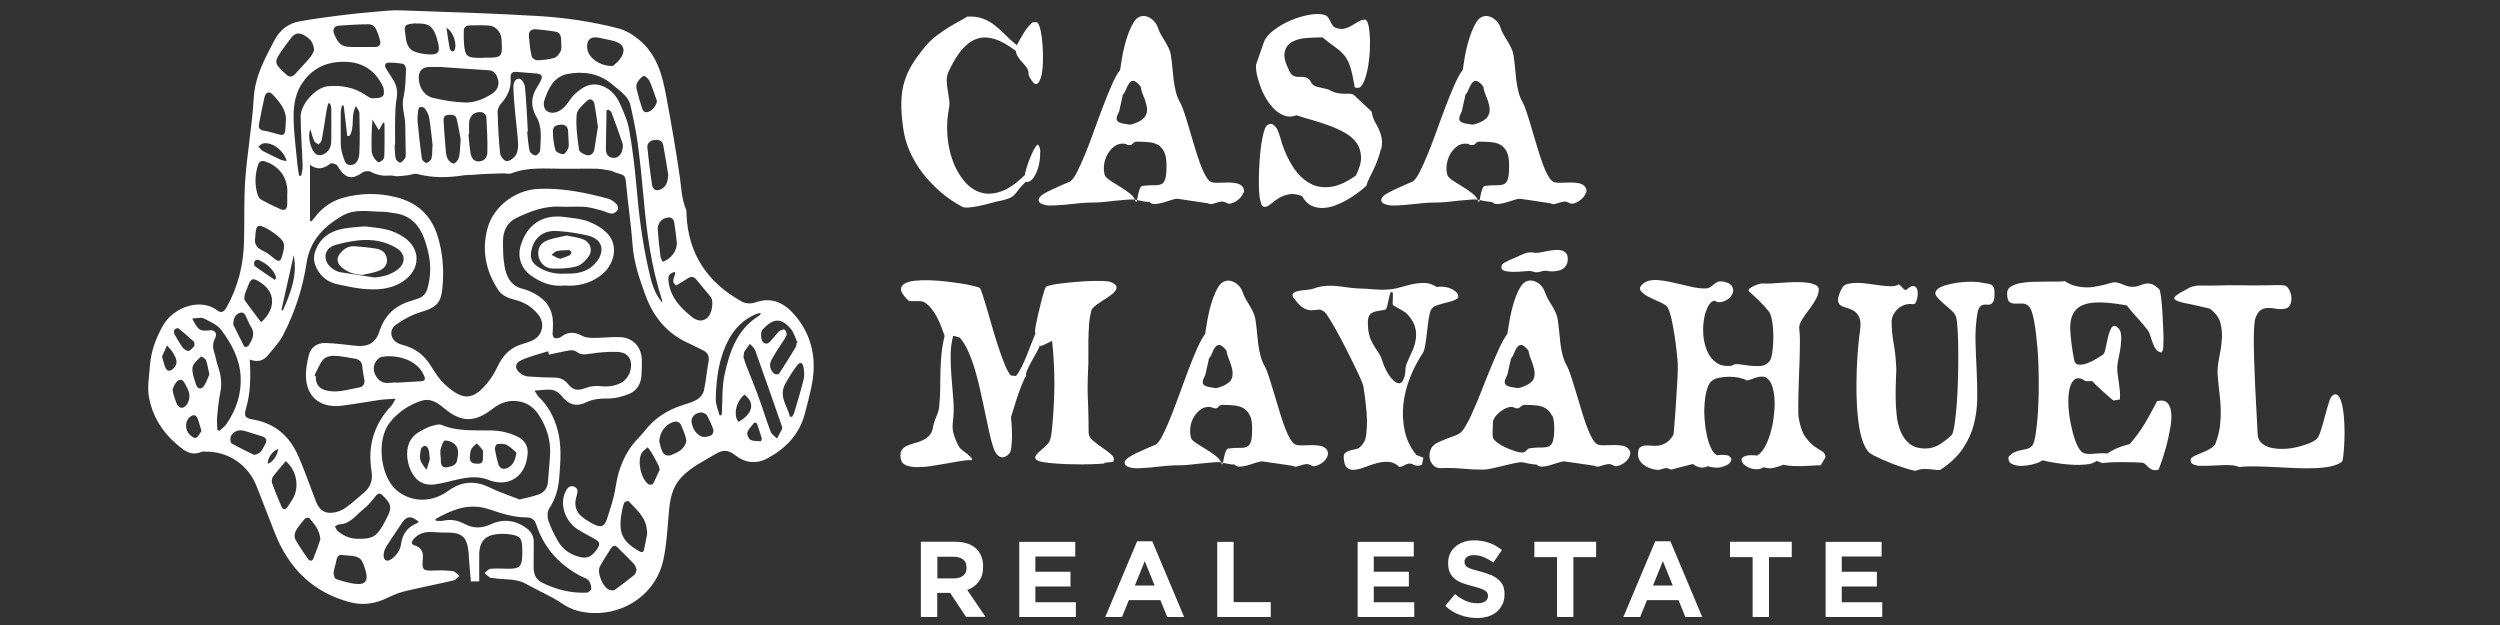
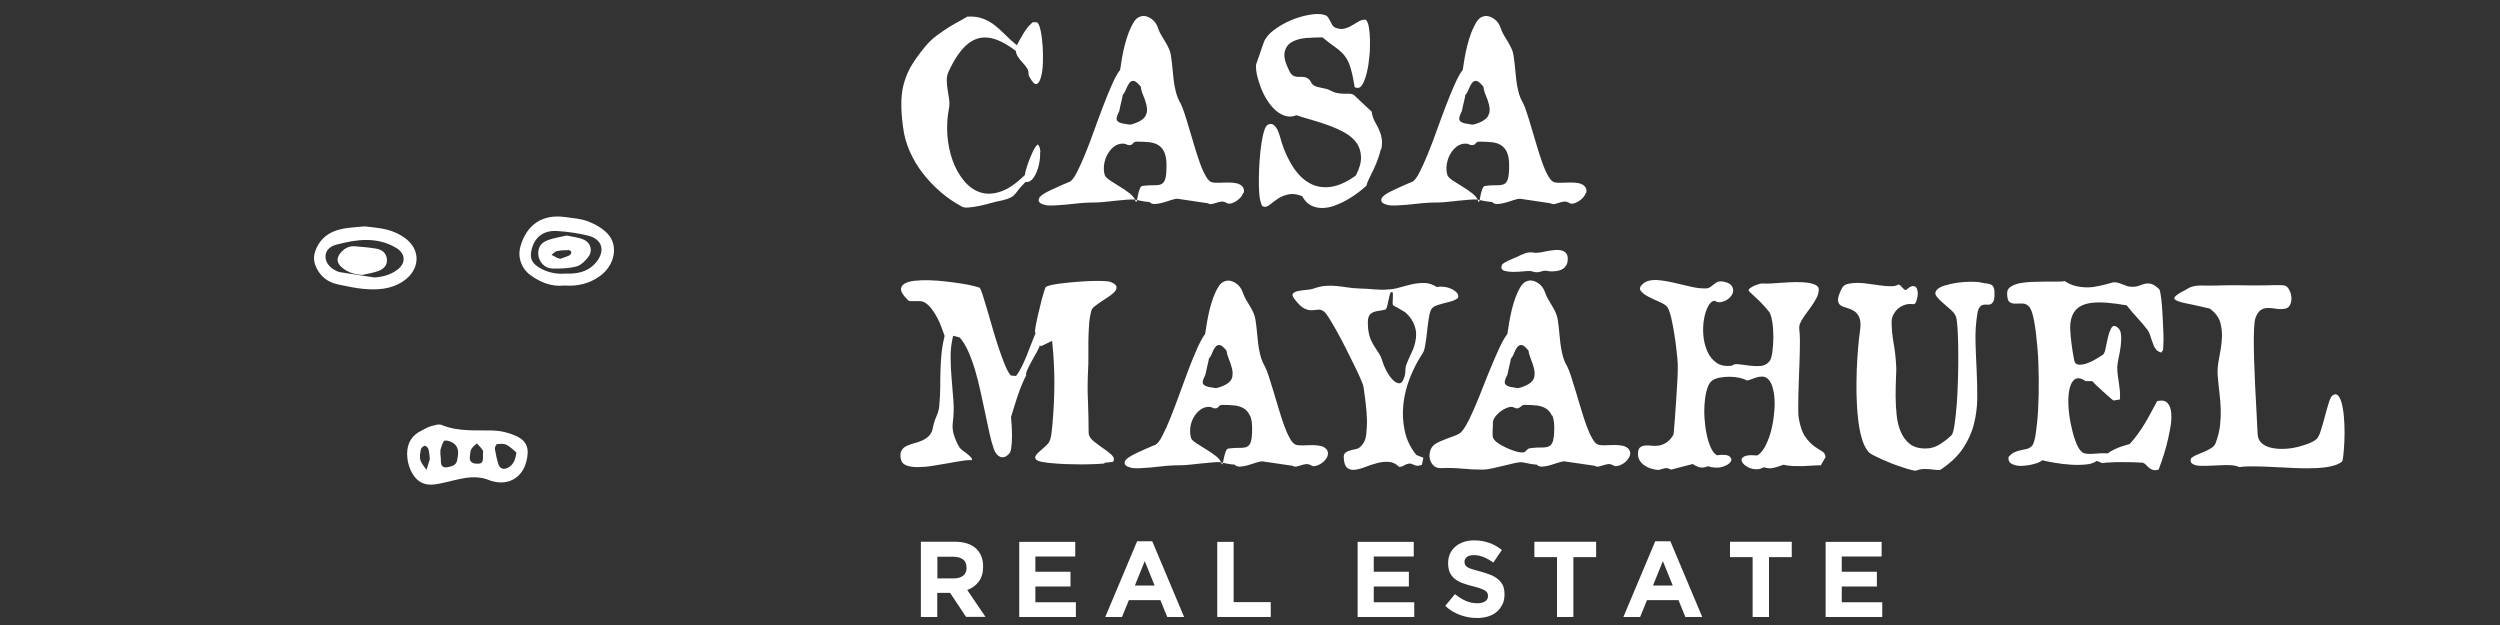
<svg xmlns="http://www.w3.org/2000/svg" id="Layer_1" data-name="Layer 1" viewBox="0 0 200 50">
  <rect x="0" y="0" width="200" height="50" fill="#333333" stroke="none" />
  <defs>
    <style>
      .cls-1 {
        fill: #fff;
        stroke-width: 0px;
      }
    </style>
  </defs>
  <g>
    <path class="cls-1" d="M88.35,37.08c-.32.03-.7.05-1.12.06-.42.01-.87.02-1.34,0-.47,0-.9-.02-1.31-.05-.4-.03-.76-.06-1.06-.11-.31-.05-.5-.11-.6-.19-.1-.09-.13-.18-.09-.28.05-.09.11-.18.19-.26.27-.25.48-.44.62-.56.14-.12.25-.25.31-.37s.11-.28.14-.46c.03-.18.06-.47.1-.85.1-1.14.16-2.26.16-3.36s-.06-2.23-.18-3.38l-.9.43-.08-.08c-.03.12-.11.29-.24.53-.14.24-.27.48-.41.73-.14.25-.25.48-.35.7-.1.22-.13.36-.09.44-.12.21-.23.46-.35.75-.12.29-.23.58-.33.88-.1.3-.2.6-.29.91-.09.3-.18.57-.25.81.01.12.03.32.05.61.02.29.03.59.03.9s-.02.59-.05.86c-.03.27-.08.44-.15.52-.25.29-.49.38-.73.29-.24-.1-.41-.31-.52-.62-.13-.37-.25-.8-.36-1.31-.11-.5-.22-1.04-.34-1.59-.12-.56-.24-1.13-.37-1.72-.13-.59-.27-1.15-.43-1.69-.16-.54-.34-1.03-.54-1.49-.2-.45-.43-.83-.69-1.13l-.53-.14c-.14.59-.21,1.17-.2,1.73,0,.56.03,1.13.08,1.7.05.57.09,1.15.14,1.74.05.59.03,1.19-.05,1.81-.04.34,0,.68.11,1.01.11.33.25.65.42.93.04.07.12.14.24.24s.25.19.37.28.23.19.31.28c.08.08.11.16.07.23-.18-.01-.44,0-.78.06-.34.05-.71.11-1.12.19-.41.07-.83.14-1.26.21-.43.07-.83.1-1.19.1s-.67-.05-.91-.15c-.24-.1-.38-.27-.42-.52-.05-.29-.03-.51.07-.67.1-.16.23-.28.41-.36.18-.08.37-.15.59-.21.22-.05.43-.12.64-.22.21-.09.39-.22.55-.37.16-.16.27-.39.32-.69.05-.28.14-.56.27-.86.13-.29.21-.57.23-.84.05-.56.08-1.08.08-1.53s0-.9.02-1.34c.01-.43.04-.87.08-1.3.04-.43.12-.91.25-1.44-.08-.21-.17-.45-.26-.71s-.21-.52-.35-.78c-.14-.26-.29-.49-.46-.71-.17-.22-.36-.38-.57-.5-.1-.05-.22-.08-.35-.08-.12,0-.24,0-.37,0-.13,0-.25,0-.36,0-.11,0-.2-.05-.26-.13-.32-.32-.49-.57-.51-.78-.01-.2.08-.36.27-.48s.47-.2.83-.24c.36-.04.75-.05,1.18-.04.43.01.87.05,1.33.1.45.05.87.11,1.25.17.38.06.69.12.96.19.26.07.42.11.47.14.05.04.13.22.23.53.1.32.22.71.36,1.17.14.47.28.97.44,1.52.16.55.32,1.08.49,1.58.17.51.33.96.5,1.36.16.4.32.69.48.86l.41.04c.16-.2.31-.44.45-.73.14-.29.28-.59.41-.91.13-.32.25-.64.37-.95.12-.31.23-.59.33-.83l-.04-.12s0-.13.03-.31c.03-.18.07-.4.13-.66.05-.26.11-.53.19-.83.07-.29.14-.57.2-.82.07-.25.13-.47.19-.65.06-.18.1-.29.13-.31.05-.05.2-.1.44-.16.24-.05.54-.1.89-.14s.73-.08,1.13-.11c.4-.03.79-.06,1.16-.07.37-.01.7-.01.98,0,.29.01.48.04.58.08.27.11.43.22.46.35.03.13,0,.26-.11.39-.1.13-.26.27-.46.4-.2.14-.4.27-.6.4-.2.13-.38.26-.55.39-.16.13-.26.25-.28.35-.1.39-.17.8-.19,1.21-.03.41-.04.83-.05,1.24,0,.41,0,.82,0,1.23,0,.41,0,.81-.03,1.22-.04.83-.04,1.64,0,2.43.03.79.05,1.6.05,2.43,0,.24.12.46.36.66.24.2.5.4.77.58.27.18.51.36.7.54s.24.36.14.56c-.14.03-.38.05-.7.08" />
    <path class="cls-1" d="M98.58,30.17c.04-.22.04-.45-.02-.69-.06-.24-.14-.49-.24-.73-.1-.24-.17-.47-.2-.7-.23-.29-.42-.44-.55-.45-.14-.01-.25.04-.35.17-.1.13-.18.28-.25.47-.07.19-.16.34-.26.46,0,.01-.01.09-.04.22-.03.13-.06.28-.1.43-.04.16-.08.37-.14.63-.06.13-.12.25-.16.35-.04.11-.06.2-.05.28,0,.08.05.15.13.21.08.06.21.11.39.15.04,0,.13.01.27.04.14.03.23.04.25.04.12-.01.26-.05.44-.12.17-.07.31-.13.42-.2.26-.16.41-.34.46-.56M99.99,33.25c-.1-.24-.26-.43-.46-.56-.2-.13-.45-.21-.73-.25-.29-.03-.61-.05-.97-.05-.17,0-.28.05-.34.14-.06.09-.15.14-.28.14-.09,0-.17-.02-.23-.06-.07-.04-.14-.06-.23-.06-.27-.01-.52.07-.74.24-.22.17-.4.38-.54.64-.14.26-.22.53-.25.83-.03.29,0,.56.07.8.05.12.19.25.42.4s.48.31.75.47c.27.16.53.34.77.52.24.18.39.37.46.55.05.16.09.19.12.1.03-.09.05-.23.09-.4.03-.18.08-.35.14-.53.06-.18.14-.27.24-.29.35-.04.65-.06.9-.05.25,0,.44-.02.58-.09.14-.07.25-.2.31-.41.07-.21.1-.56.1-1.06,0-.43-.05-.77-.16-1.01M106.22,36.45c-.07.18-.18.34-.33.48-.16.14-.33.24-.52.31-.19.07-.34.08-.46,0-.16-.09-.3-.13-.44-.11-.14.02-.26.05-.38.09-.12.04-.23.07-.35.1-.12.03-.23,0-.35-.06l-2.4-.35c-.14,0-.32.04-.53.11-.21.07-.42.14-.63.2s-.42.1-.61.11c-.19.01-.34-.04-.45-.16-.21-.01-.4-.04-.56-.07-.17-.03-.35-.07-.55-.11-.14-.03-.35-.03-.62,0-.27.02-.57.05-.88.08-.31.03-.62.07-.93.1-.31.03-.56.05-.77.05-.55,0-1.09.03-1.65.1-.55.07-1.11.11-1.69.14-.26.01-.48,0-.67-.05-.19-.05-.32-.11-.4-.19-.08-.08-.1-.18-.06-.3.04-.12.16-.24.37-.37.14-.09.34-.2.59-.32.25-.12.5-.23.73-.33.23-.1.43-.19.58-.25s.2-.07.15-.05c.18-.09.38-.34.58-.74.21-.4.43-.89.66-1.47.23-.58.47-1.2.71-1.87.24-.67.48-1.32.72-1.95.24-.63.47-1.2.7-1.71.23-.51.44-.89.63-1.14.04-.29.09-.6.15-.94.06-.34.13-.68.21-1.02.08-.34.19-.67.3-.98.12-.31.25-.6.41-.85.14-.22.31-.37.5-.43.19-.07.38-.07.57,0,.19.06.36.17.52.32.16.16.27.35.35.57.07.2.15.38.25.56.1.18.21.35.31.52.1.17.2.34.28.52.08.18.14.36.17.54.05.31.09.64.12.96.03.33.06.66.1.98.04.33.1.65.18.96s.2.62.37.9c.09.17.19.44.31.8.12.36.24.77.38,1.22.14.45.28.92.42,1.4.14.48.29.93.44,1.34.15.41.31.76.47,1.03.16.28.32.43.48.47.16.04.35.05.58.04.23-.01.47-.02.7-.02s.45.02.65.06c.2.04.36.13.48.26.13.16.16.33.1.51" />
    <path class="cls-1" d="M113.17,26.05c-.15-.4-.39-.75-.73-1.05-.04-.03-.1-.07-.19-.12-.09-.05-.19-.11-.29-.17-.1-.06-.2-.11-.3-.17-.1-.05-.17-.09-.2-.12-.04-.03-.05-.1-.05-.22,0-.12.01-.24.02-.36,0-.13,0-.24,0-.33,0-.1-.04-.15-.09-.15-.07,0-.12.07-.16.22-.04.14-.07.31-.11.48-.03.18-.07.34-.11.48-.04.14-.09.22-.16.24-.27.04-.5.08-.69.12-.19.04-.34.11-.45.2-.11.09-.18.23-.21.41-.03.18-.03.45,0,.79.04.34.11.62.2.84.1.22.2.42.32.6.12.18.24.37.36.56.12.19.22.43.3.72.04.13.13.33.26.6.14.27.29.5.47.7.17.2.35.31.53.34.18.03.32-.11.44-.44.07-.18.1-.37.1-.57,0-.21.04-.41.12-.59.12-.29.24-.57.38-.86.14-.28.24-.57.3-.88.1-.45.08-.87-.07-1.27M116.08,24.11c-.21.06-.43.11-.64.17s-.41.11-.58.18c-.18.07-.3.18-.38.33-.08.16-.14.4-.19.74-.05.33-.09.68-.13,1.04-.04.36-.08.7-.14,1.02-.05.32-.12.55-.21.68-.39.58-.72,1.22-1,1.92-.28.7-.46,1.42-.54,2.14-.08.73-.04,1.44.11,2.15.15.7.46,1.34.93,1.92l.56.22-.12.57c-.16.05-.28.08-.37.07-.09,0-.17-.03-.24-.06-.07-.03-.14-.06-.21-.09-.07-.03-.15-.03-.24-.02-.14.03-.27.08-.38.15-.11.07-.24.11-.38.11-.25-.25-.52-.38-.83-.4-.31-.02-.62.01-.94.1-.32.08-.63.19-.94.31-.31.12-.58.19-.83.22-.25.03-.45-.02-.61-.15-.16-.13-.26-.39-.28-.8-.01-.2.03-.33.13-.41.1-.08.22-.14.37-.18.15-.04.3-.08.46-.11.16-.03.29-.1.39-.21.26-.25.41-.57.45-.97s.06-.76.06-1.09c-.01-.46-.05-.91-.1-1.36-.05-.45-.11-.89-.18-1.34-.01-.11-.09-.32-.23-.65-.14-.33-.32-.7-.53-1.13-.21-.43-.43-.88-.67-1.35-.24-.47-.47-.91-.7-1.32s-.43-.75-.61-1.04c-.18-.29-.31-.46-.37-.51-.18-.14-.35-.21-.51-.19-.16.02-.32.04-.51.05-.18.01-.38-.03-.6-.14-.22-.1-.49-.36-.8-.77-.16-.2-.19-.34-.11-.43.08-.09.22-.16.42-.2.2-.04.41-.07.65-.09.24-.02.44-.05.59-.11.34-.12.65-.19.95-.21.29-.02.58-.02.86.01.28.03.57.06.88.11.31.05.63.08.98.09.44.01.83.04,1.17.07.34.03.69.04,1.07.01.32-.01.66-.07.99-.17.34-.1.67-.18,1.01-.26.34-.07.67-.1.99-.09.32.01.64.13.96.33.12-.04.28-.05.5-.03s.42.07.6.15c.19.08.34.18.47.31.12.12.16.27.11.44-.16.12-.34.21-.56.27" />
    <path class="cls-1" d="M125.21,21.36c-.12.12-.26.21-.42.26-.16.05-.33.08-.52.09-.18,0-.35,0-.49-.04-.1-.02-.2-.02-.29,0-.09.02-.19.04-.27.07-.09.03-.19.04-.29.04-.1,0-.22-.02-.37-.07-.1-.04-.29-.04-.59-.01-.29.03-.59.05-.88.05-.3,0-.54-.03-.75-.09-.2-.07-.27-.21-.2-.43.02-.07.09-.14.19-.2.1-.06.21-.12.34-.18.12-.06.25-.11.36-.16s.22-.09.29-.12c.25-.13.48-.23.7-.31.22-.08.47-.09.75-.04.1.02.24,0,.42-.02.18-.03.37-.07.57-.11.21-.04.41-.07.63-.09.21-.02.4,0,.56.04.16.05.28.13.37.26.09.13.12.32.09.59-.02.19-.1.35-.22.47M122.74,30.17c.04-.22.04-.45-.02-.69-.06-.24-.14-.49-.24-.73-.1-.24-.17-.47-.2-.7-.23-.29-.42-.44-.55-.45-.14-.01-.25.04-.35.17-.1.13-.18.28-.25.47-.07.19-.16.34-.26.46,0,.01-.01.09-.04.22-.03.13-.06.28-.1.43-.04.16-.08.37-.14.63-.07.13-.12.25-.16.35-.04.11-.06.2-.05.28,0,.08.05.15.13.21.08.06.21.11.39.15.04,0,.13.01.27.04.14.03.23.04.25.04.12-.01.26-.05.44-.12.17-.07.31-.13.42-.2.26-.16.41-.34.46-.56M124.15,33.25c-.1-.24-.26-.43-.46-.56-.2-.13-.44-.21-.73-.25-.29-.03-.61-.05-.97-.05-.08,0-.14.01-.19.04-.05.03-.1.06-.14.1-.04.04-.08.07-.13.1-.05.03-.1.04-.17.04-.08,0-.15-.02-.22-.06-.07-.04-.15-.06-.24-.06-.13,0-.28.04-.45.12-.17.08-.33.18-.48.3-.15.13-.28.26-.38.41-.1.15-.16.3-.16.44,0,.08,0,.17,0,.28s-.01.23-.02.34,0,.24,0,.35c0,.11.01.18.04.24.05.13.17.26.35.39.18.13.38.25.6.35.21.1.43.2.65.27.22.08.4.13.53.14.16.03.27.02.34,0,.07-.03.13-.07.17-.12.04-.05.08-.09.13-.13.05-.04.12-.07.22-.08.36-.04.67-.06.91-.05.24,0,.43-.03.58-.1.14-.07.25-.22.31-.43.06-.22.1-.56.1-1.03,0-.43-.05-.77-.16-1.01M130.39,36.45c-.07.18-.18.34-.33.48-.16.14-.33.24-.52.31-.19.07-.34.08-.46,0-.16-.09-.3-.13-.44-.11-.14.02-.26.05-.38.09-.12.04-.23.07-.35.1-.12.03-.23,0-.35-.06l-2.4-.35c-.14,0-.32.04-.53.11-.21.07-.42.14-.63.2s-.42.1-.61.11c-.19.01-.34-.04-.45-.16-.21-.01-.4-.04-.56-.07-.17-.03-.35-.07-.55-.11-.14-.03-.35,0-.62.05-.27.06-.57.13-.89.21-.32.08-.63.15-.94.22-.31.07-.56.1-.77.1-.55,0-1.09-.03-1.64-.08-.55-.05-1.1-.07-1.68-.04-.26.01-.47-.06-.62-.22-.16-.16-.25-.34-.29-.55-.04-.21-.02-.43.05-.65.07-.22.21-.4.42-.53.1-.07.23-.13.39-.2.16-.07.32-.13.49-.2.17-.07.34-.13.51-.19.17-.06.32-.12.45-.19.18-.09.38-.32.58-.68.21-.36.42-.79.64-1.3.22-.5.45-1.06.68-1.65.23-.6.47-1.18.7-1.74.23-.56.46-1.08.68-1.56.22-.47.43-.83.62-1.08.04-.29.09-.6.15-.94.06-.34.13-.68.21-1.02.08-.34.19-.67.3-.98.12-.31.25-.6.41-.85.14-.22.31-.37.5-.43.19-.07.38-.07.57,0,.19.06.36.17.52.32.16.16.27.35.35.57.07.2.15.38.25.56.1.18.21.35.31.52.1.17.2.34.28.52.08.18.14.36.17.54.05.31.09.64.12.96.03.33.06.66.1.98.04.33.1.65.18.96s.2.62.37.9c.09.17.19.44.31.8.12.36.24.77.38,1.22.14.45.28.92.42,1.4.14.48.29.93.44,1.34.15.41.31.76.47,1.03.16.28.32.43.48.47.16.04.35.05.58.04.23-.01.47-.02.7-.02s.45.02.65.06c.2.04.36.13.48.26.13.16.16.33.1.51" />
    <path class="cls-1" d="M145.71,37.22c-.23,0-.48.01-.74.03-.26.02-.52.03-.79.04-.27,0-.53,0-.78-.01-.25-.01-.5-.05-.73-.1-.29.11-.55.19-.78.25-.23.06-.5.04-.8-.05-.19.12-.4.17-.62.16-.22-.01-.42-.06-.6-.15-.17-.08-.31-.19-.42-.31-.1-.12-.14-.24-.12-.35.03-.11.14-.2.33-.26.19-.06.5-.07.92-.03.22-.13.42-.35.6-.67.17-.31.32-.67.44-1.07.12-.4.21-.83.27-1.28.06-.45.09-.88.08-1.29s-.06-.77-.15-1.09c-.08-.32-.21-.56-.38-.72-.13-.12-.26-.18-.4-.19-.14,0-.28,0-.42.04-.14.03-.29.08-.43.14-.14.06-.29.1-.43.13-.16-.09-.36-.16-.61-.22-.25-.05-.52-.08-.79-.08s-.53.02-.78.07c-.25.05-.45.12-.6.23-.17.12-.3.33-.4.64-.1.31-.17.67-.2,1.07-.04.41-.05.84-.02,1.29.03.45.08.88.17,1.29.08.41.19.76.33,1.07.14.31.3.52.5.62.52-.07.86-.03,1.01.1.16.13.18.28.07.44-.11.16-.33.29-.66.39-.33.1-.72.08-1.16-.05-.22.1-.43.13-.62.09-.19-.05-.39-.13-.58-.27l-1.73.45c-.16-.08-.28-.12-.37-.12s-.18.01-.26.04c-.08.03-.17.05-.26.08-.09.03-.21.03-.37,0s-.32-.07-.48-.13c-.16-.06-.31-.14-.45-.25-.14-.1-.25-.23-.33-.36-.08-.14-.13-.3-.13-.48,0-.26.04-.44.14-.53.09-.09.21-.15.37-.17.16-.02.33-.02.53,0,.19.03.4.02.6,0,.21-.03.41-.11.61-.23.2-.12.39-.33.58-.63.01-.01.03-.15.05-.42.02-.27.05-.6.08-1,.03-.4.06-.83.09-1.3.03-.47.05-.91.08-1.32.03-.41.04-.77.05-1.08,0-.31,0-.5,0-.58-.01-.21-.04-.53-.09-.97-.05-.44-.1-.9-.18-1.37-.07-.47-.16-.91-.25-1.32-.1-.41-.2-.69-.3-.85-.1-.14-.31-.28-.63-.42-.32-.14-.62-.28-.91-.43-.29-.15-.49-.31-.61-.48-.12-.17-.04-.37.24-.59.27-.2.62-.28,1.04-.26.42.03.87.1,1.34.21s.95.22,1.42.33c.47.11.89.15,1.24.13.12-.01.22-.05.3-.11.08-.06.17-.12.25-.19.08-.07.17-.12.25-.18.08-.05.19-.08.3-.08.19,0,.4.04.61.13.21.09.35.24.4.46.04.16.01.31-.08.47-.09.16-.21.29-.37.39-.16.11-.33.17-.52.21-.19.03-.35,0-.48-.11-.21.01-.39.16-.54.44-.15.28-.26.63-.33,1.03s-.09.84-.05,1.31c.04.47.15.89.32,1.28.17.39.42.69.74.91.32.22.73.29,1.24.22.1-.1.28-.14.54-.11s.53.07.83.11c.3.04.59.05.89.03.29-.02.53-.14.71-.36.12-.13.2-.39.25-.77.05-.38.08-.78.08-1.2s-.03-.84-.09-1.21c-.06-.37-.14-.63-.24-.78-.25-.31-.51-.61-.79-.88-.28-.27-.56-.53-.85-.8-.03-.08,0-.15.11-.23.1-.07.21-.14.35-.2.14-.06.27-.1.41-.14s.24-.04.3-.03c.12.01.31.01.57,0,.27-.01.57-.03.91-.06.34-.03.68-.04,1.03-.05.35,0,.67,0,.96.04.29.03.53.1.71.19.18.09.27.22.25.39-.01.24-.08.47-.2.69-.12.22-.26.45-.42.67-.16.22-.32.44-.48.66-.16.22-.29.43-.38.64-.07.14-.09.29-.08.45.01.16.03.31.04.47.01.25.02.57.01.95,0,.39-.02.8-.03,1.25s-.03.9-.05,1.37-.03.9-.04,1.32c0,.41-.01.78-.01,1.11s.01.54.04.69c.12.68.3,1.19.54,1.51.24.33.48.57.71.74.23.16.44.29.61.39.18.1.27.26.28.48l-.35.59Z" />
    <path class="cls-1" d="M159.44,24.15c-.06.11-.13.17-.22.2-.09.03-.19.03-.29.02-.1-.01-.2,0-.3.02-.1.03-.19.09-.26.19-.08.1-.14.27-.18.5-.12.73-.17,1.48-.15,2.24.02.76.05,1.52.09,2.27.04.75.05,1.5.05,2.23,0,.73-.1,1.44-.27,2.12-.17.68-.47,1.33-.88,1.94-.41.61-1,1.17-1.76,1.68-.07.04-.16.05-.29.04-.13-.01-.28-.03-.46-.05-.18-.02-.37-.03-.58-.03s-.42.04-.62.12c-.07.03-.2.01-.4-.04-.2-.05-.44-.12-.7-.21-.27-.08-.55-.19-.85-.3-.3-.12-.58-.24-.84-.35-.26-.12-.49-.23-.68-.33-.19-.11-.32-.19-.37-.26-.22-.25-.4-.61-.54-1.09-.14-.48-.24-1.02-.3-1.62-.07-.6-.1-1.24-.12-1.91-.01-.67,0-1.32.02-1.95.03-.63.06-1.22.11-1.76s.09-.99.15-1.35c.07-.49.05-.85-.06-1.08-.1-.24-.25-.41-.43-.52-.18-.11-.37-.19-.57-.24-.2-.05-.37-.11-.5-.21-.13-.09-.2-.24-.2-.44,0-.2.1-.51.32-.93.09-.17.25-.29.47-.34s.47-.08.76-.08c.29,0,.59.03.93.08.33.05.65.09.95.13.3.04.57.06.82.06.26,0,.45-.05.58-.14.06.01.12.04.17.09.05.05.09.1.14.15.05.05.09.1.14.14.05.04.1.06.17.06.21-.2.38-.3.52-.31.14-.01.24.03.3.13.07.1.1.23.11.4s-.02.35-.07.53c-.04.16-.08.26-.14.32-.05.06-.16.08-.33.05-.18-.01-.37.02-.56.09-.19.07-.35.17-.5.3-.14.13-.26.29-.35.46-.09.18-.14.36-.14.56,0,.55.05,1.11.15,1.67.1.56.17,1.12.2,1.67.03.31.03.7,0,1.16-.02.46-.03.94-.03,1.46s.03,1,.08,1.5c.05.5.16.95.33,1.35.17.4.41.73.72.97.31.25.73.37,1.27.37.4,0,.78-.11,1.13-.33.35-.22.66-.47.94-.73.09-.09.17-.37.24-.83.07-.46.13-1.01.18-1.65.05-.64.08-1.33.1-2.08.02-.74.03-1.45.02-2.12,0-.67-.02-1.26-.05-1.76-.03-.5-.07-.84-.12-1.01-.07-.2-.2-.39-.42-.58-.21-.19-.43-.37-.63-.55-.21-.18-.38-.35-.51-.52-.13-.17-.14-.33-.02-.49.12-.16.34-.29.67-.39.33-.1.68-.18,1.05-.23.37-.05.73-.07,1.08-.07s.6.02.76.06c.18.04.34.07.48.08.14.01.25.05.35.1.1.05.17.14.21.26s.06.31.05.59c-.01.25-.05.43-.11.53" />
    <path class="cls-1" d="M172.98,28.18s-.1.02-.16,0-.11-.05-.17-.08c-.05-.03-.09-.06-.12-.09-.1-.12-.19-.25-.24-.39s-.11-.29-.16-.43c-.05-.14-.09-.29-.14-.43-.05-.14-.11-.27-.19-.37-.26-.34-.54-.67-.83-.98-.29-.31-.57-.64-.83-.98-1.17-.21-2.08-.28-2.74-.21-.66.07-1.12.29-1.4.65-.28.36-.41.87-.38,1.52.03.66.13,1.46.31,2.4.04.24.16.36.37.38.21.02.43-.02.68-.11.25-.09.49-.21.72-.35.23-.14.41-.26.53-.33.09-.07.17-.24.22-.53.06-.29.12-.58.19-.88.07-.29.16-.54.27-.73.11-.19.26-.22.44-.09.19.13.31.33.33.61.03.28.02.57-.02.89-.04.31-.09.63-.16.93-.07.31-.1.56-.12.76,0,.22.01.44.04.65.03.21.05.42.09.63.03.21.06.43.08.65.02.22.02.45,0,.69l-.51.08c-.07-.04-.17-.13-.33-.27-.16-.14-.33-.29-.52-.46-.19-.17-.36-.33-.53-.49-.16-.16-.27-.27-.32-.33h-.53c-.35-.24-.63-.29-.84-.16-.21.13-.35.38-.44.74-.08.36-.12.79-.1,1.29.02.5.08,1,.18,1.5.1.5.22.96.37,1.38.15.42.31.72.5.89.09.09.23.15.41.17.18.02.37.02.57,0,.2-.01.4-.03.6-.04.2-.01.37,0,.5.02.1-.08.23-.16.38-.24.15-.08.31-.15.47-.22.16-.07.32-.12.49-.17.16-.05.31-.09.44-.13.25-.28.47-.55.66-.82.2-.27.37-.54.54-.81.16-.27.32-.55.48-.85.16-.29.32-.61.51-.95.38-.09.65-.04.83.15.17.19.28.47.3.83.03.36,0,.77-.09,1.24-.08.47-.19.92-.3,1.36-.12.44-.24.83-.36,1.18-.12.35-.21.59-.26.72-.21.05-.37.06-.5.01-.12-.05-.23-.11-.31-.19-.08-.08-.17-.16-.24-.24-.08-.08-.17-.12-.29-.14-.18-.01-.42-.02-.71-.03s-.59-.01-.91-.01-.59,0-.87.02c-.28.01-.5.03-.67.06l-.45-.18c-.21.16-.5.26-.89.29-.38.04-.79.04-1.23.01-.44-.03-.85-.08-1.26-.15-.4-.07-.73-.13-.97-.2-.14.12-.37.22-.68.3-.31.09-.62.13-.93.15-.31.01-.57-.03-.8-.14-.23-.11-.33-.29-.3-.57.16-.18.31-.31.48-.38.16-.07.32-.13.49-.16.16-.03.32-.07.47-.1.15-.03.29-.11.42-.23.13-.12.24-.45.32-.99.08-.54.15-1.2.19-1.97.04-.77.06-1.59.05-2.47s-.04-1.71-.11-2.5c-.07-.79-.15-1.48-.26-2.07-.11-.59-.24-.98-.4-1.16-.16-.17-.34-.25-.55-.25-.21,0-.4.01-.58.01-.17,0-.32-.04-.44-.13-.12-.09-.19-.32-.19-.7,0-.22.09-.4.28-.52.19-.12.43-.22.72-.28.29-.06.62-.09.97-.11.36-.01.7-.02,1.04-.02h.94c.29,0,.51-.01.66-.04.3.2.6.33.91.4.31.07.61.1.92.1.31,0,.62-.05.94-.12.32-.07.65-.15.98-.25.14-.04.28-.05.41-.02.13.03.26.07.39.12.13.05.26.1.39.15.13.05.26.07.39.07.23.01.43-.01.6-.08.17-.07.33-.12.5-.16s.33-.03.51.02c.18.05.39.2.63.43.03.04.06.17.1.4.04.23.07.52.1.86.03.34.05.71.07,1.1.02.39.04.76.05,1.11.01.35.02.65,0,.9,0,.26-.02.42-.03.48-.03.07-.06.11-.11.13" />
    <path class="cls-1" d="M186.52,37.3c-.38.08-.8.13-1.28.15-.47.02-.98.02-1.53,0-.55-.03-1.09-.05-1.64-.08-.55-.03-1.07-.05-1.58-.06-.51-.01-.96,0-1.36.06-.14-.08-.35-.13-.61-.15-.27-.02-.56-.02-.87,0-.31.01-.62.03-.93.04-.31.01-.58.01-.81,0-.23-.02-.41-.08-.54-.17-.12-.09-.15-.24-.09-.43.12-.1.28-.2.48-.28.2-.08.4-.16.6-.25.2-.09.38-.18.55-.29.16-.1.28-.24.34-.39.18-.49.3-.95.35-1.39.05-.44.07-.87.06-1.3-.01-.43-.05-.86-.1-1.29-.05-.43-.1-.89-.14-1.38-.04-.43,0-.9.1-1.39.1-.49.18-.98.22-1.46.05-.48.01-.94-.1-1.38-.11-.44-.39-.83-.85-1.17-.7-.17-1.29-.3-1.75-.39-.47-.09-.79-.18-.96-.28-.17-.09-.18-.21-.02-.35.16-.14.51-.35,1.05-.63.14-.08.3-.13.47-.16.17-.03.35-.04.55-.04s.4,0,.61.01c.21,0,.44,0,.67-.01.32-.01.62-.02.88-.02h.76c.26,0,.52,0,.78.01.26,0,.55,0,.88,0,.42,0,.83,0,1.25-.02.41-.01.69,0,.84.04.13.04.24.15.34.34.1.19.16.39.17.61.02.22-.02.42-.11.6-.09.18-.25.29-.49.31-.23.03-.46.02-.68-.02-.22-.04-.43-.06-.63-.05-.2,0-.38.06-.55.17-.16.11-.3.32-.42.65-.05.16-.09.46-.11.91-.02.45-.02.97-.01,1.56.01.6.03,1.23.06,1.91.03.68.05,1.33.09,1.96.03.63.06,1.2.09,1.72.03.52.05.92.06,1.19.01.31.12.56.32.74.2.18.45.3.76.37.3.07.64.1,1,.09.36-.01.72-.06,1.06-.14.34-.08.66-.18.95-.29.29-.12.5-.24.64-.37.12-.12.23-.35.34-.71.11-.35.22-.73.32-1.12.1-.39.21-.75.31-1.08.1-.33.21-.52.33-.59.19-.12.36-.07.49.14.13.21.23.51.29.89.07.38.11.81.13,1.29.02.48.02.93,0,1.37-.02.43-.05.8-.08,1.11-.03.31-.07.48-.11.52-.21.17-.5.29-.88.37" />
    <path class="cls-1" d="M83.21,12.19c.01.32-.02.65-.1,1-.08.35-.2.67-.37.94-.17.28-.37.42-.59.44l-.08-.04c-.32.32-.54.56-.66.74-.12.17-.24.3-.35.4-.11.09-.27.17-.46.24-.2.07-.52.15-.98.24-.16.04-.36.09-.6.16-.24.07-.5.13-.77.18-.27.05-.52.09-.77.11-.24.02-.43,0-.56-.09-.59-.32-1.15-.7-1.67-1.15-.52-.45-1-.95-1.42-1.49-.42-.54-.77-1.13-1.05-1.76-.28-.63-.46-1.29-.54-1.98-.11-.78-.15-1.46-.13-2.05.02-.58.1-1.12.26-1.6.15-.48.36-.94.63-1.37.27-.43.61-.9,1.03-1.4.25-.31.54-.59.89-.85.34-.26.68-.49,1-.69.33-.2.62-.37.89-.51.26-.14.45-.25.57-.33.49-.03.9.03,1.25.16.35.13.67.31.96.54.29.23.57.48.85.77.28.28.58.56.91.82.07-.13.15-.29.25-.47.1-.18.2-.35.31-.53.11-.17.22-.33.34-.48.13-.14.25-.26.36-.36h.35c.12.08.21.3.29.67s.13.78.16,1.23c.03.46.04.92.02,1.38-.02.46-.07.85-.16,1.14-.09.3-.2.47-.34.52-.14.05-.33-.13-.55-.53-.07-.11-.1-.22-.1-.34,0-.13-.03-.25-.1-.36-.07-.12-.15-.23-.25-.34-.1-.11-.19-.22-.29-.33-.09-.11-.17-.23-.25-.35-.07-.12-.11-.25-.13-.4-.64-.49-1.22-.81-1.74-.96-.52-.15-.99-.15-1.42.01-.43.16-.82.46-1.18.89-.36.44-.7.99-1.01,1.67-.12.24-.17.48-.17.73,0,.25.03.51.07.77.04.26.08.51.12.77s.03.5-.02.76c-.13.68-.17,1.37-.12,2.09.05.72.19,1.39.41,2.01.22.62.52,1.17.9,1.63.37.46.81.78,1.3.94.49.17,1.04.15,1.64-.05.6-.2,1.25-.64,1.95-1.33.01-.13.06-.32.13-.56.07-.24.16-.48.26-.74.1-.25.2-.48.31-.7.11-.21.22-.36.32-.44.13.08.2.28.22.6" />
    <path class="cls-1" d="M91.73,9.08c.05-.22.04-.45-.02-.7-.06-.25-.14-.49-.25-.74-.11-.25-.17-.48-.2-.71-.24-.29-.42-.44-.56-.46-.14-.01-.26.04-.35.17s-.18.28-.26.48c-.07.19-.16.35-.27.47,0,.01-.01.09-.04.22-.03.13-.06.28-.1.44-.04.16-.09.37-.14.64-.07.13-.12.25-.16.36-.04.11-.06.2-.05.28,0,.08.05.15.13.21.08.06.21.11.39.15.04,0,.13.01.28.04.14.03.23.04.26.04.12-.01.27-.05.44-.12.18-.07.32-.13.42-.2.26-.16.42-.35.46-.57M93.16,12.2c-.11-.24-.26-.43-.46-.57-.2-.13-.45-.22-.74-.25-.29-.03-.62-.05-.98-.05-.17,0-.29.05-.34.14-.06.09-.15.14-.29.14-.09,0-.17-.02-.24-.06-.07-.04-.14-.06-.24-.06-.28-.01-.53.07-.75.24-.22.17-.4.39-.54.65-.14.26-.22.54-.26.84-.03.3-.01.57.07.81.05.12.19.25.42.41.23.15.48.31.76.48.28.17.54.34.78.53.24.19.4.37.46.56.05.16.09.19.12.1.03-.09.06-.23.09-.41.03-.18.08-.36.14-.54.06-.18.14-.28.25-.29.35-.04.66-.06.91-.05.25,0,.45-.02.59-.09.14-.07.25-.2.31-.42.07-.21.1-.57.1-1.07,0-.44-.05-.78-.16-1.02M99.46,15.43c-.07.19-.18.35-.34.49-.16.14-.33.25-.52.32-.19.07-.34.08-.46,0-.16-.09-.31-.13-.44-.11-.14.02-.27.05-.38.09-.12.04-.24.07-.35.1s-.24,0-.35-.06l-2.42-.36c-.14,0-.32.04-.53.11-.21.07-.42.14-.64.2-.22.06-.42.1-.62.11-.2.01-.35-.04-.45-.16-.21-.01-.4-.04-.57-.07-.17-.03-.35-.07-.55-.11-.14-.03-.35-.03-.63-.01-.28.02-.57.05-.89.08-.31.03-.63.07-.93.1-.31.03-.57.05-.78.05-.55,0-1.11.03-1.66.1-.56.07-1.13.11-1.7.14-.26.01-.49,0-.68-.05-.19-.05-.32-.11-.4-.19-.08-.08-.1-.18-.06-.3s.16-.24.37-.38c.14-.09.34-.2.6-.32.26-.12.5-.23.74-.34.24-.11.43-.19.58-.25.15-.06.2-.08.15-.05.18-.09.38-.34.59-.75.21-.4.43-.9.67-1.48.24-.58.48-1.21.72-1.89.24-.68.49-1.33.73-1.97.24-.64.48-1.21.71-1.73.23-.52.44-.9.64-1.15.04-.29.09-.61.15-.95.06-.34.13-.69.22-1.03.09-.34.19-.68.31-.99.12-.32.26-.6.41-.85.14-.23.31-.37.5-.44.19-.07.38-.07.57,0,.19.06.36.17.52.33.16.16.28.35.35.58.07.2.15.39.26.57.1.18.21.35.32.53.1.17.2.35.28.53.09.18.14.36.17.55.05.32.09.64.12.97.03.33.06.66.1.99.04.33.1.66.18.97.08.32.2.62.37.91.09.17.2.44.32.81.12.36.25.78.38,1.23.14.46.28.93.42,1.41.14.48.29.93.44,1.35.15.42.31.77.47,1.04.16.28.32.44.48.48.16.04.35.05.59.04.24-.01.47-.02.71-.02s.46.02.66.06c.2.04.36.13.48.26.13.16.16.33.1.52" />
    <path class="cls-1" d="M110.46,11.95c-.09.4-.22.78-.37,1.15-.16.37-.32.71-.48,1.02-.16.31-.26.55-.29.73-.17.16-.39.34-.66.55-.27.2-.56.4-.88.58-.31.18-.64.33-.98.46-.34.13-.68.19-1,.2-.33,0-.63-.06-.91-.2-.28-.14-.52-.39-.72-.75-.42-.16-.79-.21-1.09-.14-.31.07-.58.17-.81.32-.23.15-.43.3-.61.45-.18.15-.34.23-.48.23-.05,0-.1-.02-.16-.05-.05-.03-.09-.08-.1-.13l-.1-.34c-.04-.12-.07-.35-.09-.69-.02-.34-.03-.72-.02-1.15,0-.43.03-.88.06-1.36.03-.48.08-.92.14-1.32.06-.4.13-.75.22-1.03.08-.29.19-.45.31-.51.18-.08.34-.07.46.03.12.1.23.24.31.41.08.17.14.36.2.56.05.2.1.36.14.48.25.76.56,1.41.94,1.98.38.56.82.98,1.31,1.24.49.27,1.04.36,1.65.28.61-.08,1.28-.38,2.02-.91.29-.57.43-1.07.41-1.49-.01-.42-.13-.79-.34-1.1-.22-.31-.52-.58-.9-.8-.38-.22-.79-.41-1.24-.58-.45-.17-.9-.31-1.37-.45-.47-.13-.9-.26-1.31-.4-.32.12-.61.14-.9.05-.28-.09-.55-.24-.79-.46-.24-.22-.46-.48-.66-.8-.2-.31-.36-.64-.49-.97-.13-.34-.23-.67-.31-.98-.07-.32-.1-.6-.09-.84,0-.03.03-.13.09-.3.06-.17.13-.36.2-.57.07-.2.14-.4.2-.58.06-.18.1-.3.13-.37.12-.34.38-.67.79-.98.41-.31.86-.57,1.36-.79.5-.21,1-.36,1.52-.45.51-.09.93-.08,1.24.03.11.04.19.11.25.2.06.09.11.19.17.3.05.11.11.21.17.31.06.1.15.17.27.21.25.09.48.11.68.06.2-.05.4-.13.58-.24.18-.11.36-.21.54-.32.18-.11.37-.16.58-.16.12.09.2.29.26.6.05.3.08.66.09,1.06,0,.4,0,.83-.05,1.28-.04.45-.1.86-.19,1.23-.08.37-.19.68-.31.92-.13.25-.26.37-.4.37-.18,0-.28-.03-.29-.1,0-.07-.02-.17-.05-.32-.1-.6-.22-1.06-.33-1.38s-.27-.6-.45-.82c-.18-.22-.41-.42-.69-.62-.28-.19-.62-.46-1.04-.8-.43,0-.87.02-1.31.05-.44.03-.81.14-1.12.31-.31.17-.51.43-.59.79-.09.35.02.83.32,1.44.1.24.22.39.33.46.12.07.24.1.37.11.12,0,.25,0,.37,0,.12,0,.26.02.4.09.13.07.22.16.28.28.05.12.13.22.24.3.07.05.15.09.26.12.1.03.22.05.34.08.12.03.25.05.37.08.13.03.23.07.33.12.22.12.43.2.62.23.19.03.36.05.52.05h.43c.13,0,.24.03.33.08l1.44,1.35c.05.34.16.66.34.95.17.29.31.6.41.93.1.36.11.74.02,1.13" />
    <path class="cls-1" d="M119.14,9.08c.05-.22.04-.45-.02-.7-.06-.25-.14-.49-.25-.74-.11-.25-.17-.48-.2-.71-.24-.29-.42-.44-.56-.46-.14-.01-.26.04-.35.17-.1.13-.18.28-.26.48-.07.19-.16.35-.27.47,0,.01-.01.09-.04.22-.03.13-.06.28-.1.44-.04.16-.09.37-.14.64-.07.13-.12.25-.16.36-.04.11-.06.2-.05.28,0,.08.05.15.13.21.08.06.21.11.39.15.04,0,.13.01.28.04.14.03.23.04.26.04.12-.01.27-.05.44-.12.18-.07.32-.13.42-.2.26-.16.42-.35.46-.57M120.57,12.2c-.11-.24-.26-.43-.46-.57-.2-.13-.45-.22-.74-.25-.29-.03-.62-.05-.98-.05-.17,0-.29.05-.34.14-.06.09-.15.14-.29.14-.09,0-.17-.02-.24-.06-.07-.04-.14-.06-.24-.06-.28-.01-.53.07-.75.24-.22.17-.4.39-.54.65-.14.26-.22.54-.26.84-.03.3-.01.57.07.81.05.12.19.25.42.41.23.15.48.31.76.48.28.17.54.34.78.53.24.19.4.37.46.56.05.16.09.19.12.1.03-.09.06-.23.09-.41.03-.18.08-.36.14-.54.06-.18.14-.28.25-.29.35-.04.66-.06.91-.05.25,0,.45-.02.59-.09.14-.07.25-.2.31-.42.07-.21.1-.57.1-1.07,0-.44-.05-.78-.16-1.02M126.87,15.43c-.07.19-.18.35-.34.49-.16.14-.33.25-.52.32-.19.07-.34.08-.46,0-.16-.09-.31-.13-.44-.11-.14.02-.27.05-.38.09-.12.04-.24.07-.35.1s-.24,0-.35-.06l-2.42-.36c-.14,0-.32.04-.53.11-.21.07-.42.14-.64.2-.22.06-.42.1-.62.11-.2.01-.35-.04-.45-.16-.21-.01-.4-.04-.57-.07-.17-.03-.35-.07-.55-.11-.14-.03-.35-.03-.63-.01-.28.02-.57.05-.89.08-.31.03-.63.07-.93.1-.31.03-.57.05-.78.05-.55,0-1.11.03-1.66.1-.56.07-1.13.11-1.7.14-.26.01-.49,0-.68-.05-.19-.05-.32-.11-.4-.19-.08-.08-.1-.18-.06-.3s.16-.24.37-.38c.14-.09.34-.2.6-.32.26-.12.5-.23.74-.34.24-.11.43-.19.58-.25.15-.06.2-.08.15-.05.18-.09.38-.34.59-.75.21-.4.43-.9.67-1.48.24-.58.48-1.21.72-1.89.24-.68.49-1.33.73-1.97.24-.64.48-1.21.71-1.73.23-.52.44-.9.64-1.15.04-.29.09-.61.15-.95.06-.34.13-.69.22-1.03.09-.34.19-.68.31-.99.12-.32.26-.6.41-.85.14-.23.31-.37.5-.44.19-.07.38-.07.57,0,.19.06.36.17.52.33.16.16.28.35.35.58.07.2.15.39.26.57.1.18.21.35.32.53.1.17.2.35.28.53.09.18.14.36.17.55.05.32.09.64.12.97.03.33.06.66.1.99.04.33.1.66.18.97.08.32.2.62.37.91.09.17.2.44.31.81.12.36.25.78.38,1.23.14.46.28.93.42,1.41.14.48.29.93.44,1.35.15.42.31.77.47,1.04.16.28.32.44.48.48.16.04.35.05.59.04.24-.01.47-.02.71-.02s.46.02.66.06c.2.04.36.13.48.26.13.16.16.33.1.52" />
-     <path class="cls-1" d="M22.25,35.92c-.45.14-.85.72-.83,1.18.37-.08.8-.69.83-1.18M35.72,2.24c.09.62.16,1.14.26,1.66.02.09.12.16.2.23.02.01.12-.04.15-.08.28-.38-.03-1.52-.6-1.81M22.01,22.41c.05-.19.08-.25.07-.28-.27-.67-.8-1.07-1.43-1.35-.07-.03-.27.06-.3.14-.04.1-.03.32.04.37.51.38,1.04.72,1.62,1.12M60.55,33.87c-.06-.02-.12-.05-.19-.08-.2.26-.46.5-.57.79-.06.16.09.52.24.6.23.13.55.1.83.12.02,0,.1-.17.08-.24-.12-.4-.26-.8-.39-1.2M22.93,12.88c-.24-.87-1.15-1.53-1.86-1.41-.14.02-.27.17-.4.25.11.12.21.27.34.35.47.25.94.47,1.43.7.13.06.28.07.49.12M23.5,20.41c-.33,1.47-.66,2.93-.99,4.4.04,0,.08.02.12.03.62-1.4,1.18-2.81.87-4.42M12.96,28.52c.08.26.14.56.25.84.13.35.37.39.65.13.44-.41.24-.83,0-1.24-.13-.22-.33-.41-.5-.62-.13.29-.26.58-.4.89M16.12,34.49c-.12-.39-.19-.68-.29-.96-.12-.35-.35-.41-.64-.17-.34.28-.42.84-.12,1.29.13.19.45.43.59.38.21-.07.33-.38.46-.55M15.55,27.68c-.01-.19.01-.3-.03-.34-.41-.37-.82-.74-1.26-1.08-.05-.04-.26.05-.31.13-.05.08-.04.25.01.35.2.37.42.74.67,1.08.1.13.35.28.47.25.19-.06.33-.28.44-.38M59.07,33.75c1.16-.63,1.36-1.55.48-2.18-.66.56-.91,1.61-.48,2.18M13.81,31.15c.03.18.03.26.05.34.08.24.15.48.24.72.19.47.54.56.84.16.16-.21.24-.55.21-.81-.04-.32-.22-.62-.38-.91-.17-.33-.43-.36-.67-.07-.15.19-.23.43-.3.58M16.75,29.96c-.1-.46-.15-.82-.28-1.16-.05-.13-.37-.3-.39-.28-.26.27-.64.56-.68.88-.05.44.14.93.29,1.38.12.36.42.4.64.08.19-.29.3-.64.42-.91M56.16,32.99c-.55.01-.91.39-.83.81.09.51.34.94.83,1.13.21.08.52-.01.75-.11.1-.04.2-.32.16-.44-.14-.4-.31-.79-.52-1.16-.08-.14-.31-.18-.38-.23M45.48,11.12c0-.15-.02-.39-.03-.63-.02-.32-.2-.52-.51-.52-.31,0-.7.09-.71.48,0,.52.06,1.05.2,1.55.05.17.42.34.63.33.15-.01.34-.3.41-.51.07-.18.01-.41.01-.7M18.64,25.92c.26.53.57,1.18.91,1.82.02.03.28,0,.32-.06.3-.49.59-.98.19-1.57-.13-.19-.2-.43-.31-.63-.12-.23-.19-.56-.54-.46-.35.1-.52.38-.55.9M33.51,41.75c-.65-.54-1-.48-1.42.18-.39.61-.82,1.2-1.2,1.82-.13.21-.22.5-.2.74.03.37.31.46.61.25.42-.31.72-.71.79-1.24.11-.77.5-1.32,1.22-1.62.07-.03.13-.08.19-.13M52.56,8.09c-.19-.53-.36-1.07-.59-1.59-.08-.19-.39-.47-.47-.43-.22.11-.4.33-.53.55-.08.15-.08.38-.03.56.13.52.28,1.04.45,1.55.04.11.17.25.27.25.42.01.82-.44.9-.89M26.41,8.27c-.05,0-.1,0-.15,0-.04.17-.1.35-.13.53-.13.8-.24,1.6-.39,2.39-.02.13-.16.25-.25.37-.12-.09-.3-.15-.35-.27-.14-.31-.22-.65-.31-.94-.25.49,0,1.7.5,2.01.12.07.34.07.48.01.49-.19.69-.6.69-1.09.02-.87,0-1.75,0-2.62,0-.13-.06-.26-.1-.39M30.75,9.87s-.06-.05-.09-.08c-.11.19-.21.38-.35.63-.23-.38-.37-.62-.51-.85-.08.85-.09,1.66-.07,2.46,0,.2.08.41.18.58.1.16.32.4.42.37.17-.05.4-.27.41-.43.04-.89.02-1.78.02-2.68M52.8,37.52s-.05-.02-.07-.04c0-.06,0-.14-.02-.19-.18-.35-.36-.7-.56-1.04-.1-.17-.22-.31-.33-.47-.16.15-.36.27-.47.44-.4.63-.07,2.13.54,2.53.08.05.32.02.35-.04.21-.38.37-.79.56-1.19M48.66,8.77s-.09.03-.14.05c-.02,1.02-.04,2.05-.05,3.07,0,.38.13.7.57.74.37.04.69-.26.76-.7.02-.16.06-.33,0-.47-.28-.83-.58-1.66-.89-2.48-.03-.09-.16-.14-.25-.21M20.3,36.39c.62-.07.71-.52.92-.86.18-.31.07-.52-.24-.62-.46-.15-.93-.29-1.39-.43-.47-.14-.89-.01-1.11.4-.08.16-.06.52.04.58.6.35,1.24.65,1.79.92M20.42,19c-.12.5.13.85.67,1.09.33.15.62.41.91.64.26.2.43.21.54-.16.33-1.07.28-1.25-.62-1.92-.15-.11-.31-.22-.47-.31-.83-.47-.99-.38-1.03.65M53.01,20.94c.7-.22,1.19-.91,1.13-1.58-.05-.52-.12-1.04-.2-1.55-.06-.35-.28-.47-.62-.39-.42.09-.73.47-.7.94.05.72.13,1.45.22,2.17.02.15.11.28.17.42M34.59,11.71s.02,0,.03,0c-.09-.76-.16-1.51-.28-2.27-.04-.26-.19-.53-.34-.75-.07-.1-.28-.16-.4-.13-.08.02-.15.22-.16.35-.03.28-.05.57-.03.86.1.98.2,1.95.34,2.92.02.14.26.36.37.34.15-.02.36-.21.4-.37.08-.3.05-.63.07-.95M36.86,11.18c-.08-.44-.18-1.05-.32-1.65-.09-.38-.43-.37-.74-.33-.33.04-.32.3-.31.54.05.76.1,1.52.17,2.28.02.25.05.52.17.72.09.16.36.37.48.34.18-.06.36-.3.41-.49.09-.4.08-.82.13-1.4M52.74,35.31c.08.27.12.56.24.8.16.34.47.41.8.26.27-.12.56-.24.77-.44.18-.18.37-.48.35-.7-.04-.39-.24-.77-.38-1.15-.15-.38-.43-.42-.77-.28-.6.25-.96.81-1.01,1.51M60.86,25.11l-.04-.08c-.15.05-.32.08-.46.15-.89.41-1.55,1.06-2.03,1.92-.83,1.52-1.04,3.18-1.07,4.87,0,.42.2.85.31,1.27.05-.01.11-.02.16-.04,0-.07.01-.14.02-.22.06-1.01,0-2.05.22-3.03.4-1.84,1.01-3.62,2.75-4.69.06-.04.1-.11.15-.16M63.19,33.35c.06,0,.12-.01.19-.02.05-.11.13-.21.16-.32.26-.9.54-1.79.76-2.69.07-.29.03-.63-.02-.94-.07-.4-.28-.46-.52-.14-.35.46-.66.96-.94,1.47-.55,1,.18,1.78.38,2.64M25.63,43.16c-.06-.8-.5-1.24-.89-1.72-.04-.05-.29-.02-.35.06-.27.31-.54.63-.73.98-.1.18-.13.5-.03.67.29.54.65,1.04,1,1.55.14.2.35.22.44-.02.22-.54.41-1.09.56-1.53M20.89,25.78c1.19-1.06,1.15-2.39,0-3.15-.69-.45-.81-.41-1.09.36-.07.19-.17.38-.22.58-.03.14-.07.35,0,.45.41.59.86,1.16,1.31,1.76M49.03,5.28c.11-.11.35-.27.52-.49.58-.75.39-1.31-.52-1.53-.37-.09-.74-.16-1.11-.24-.69-.15-1.05.21-.93.93.12.7,1.02,1.35,2.03,1.33M27.46,44.41c-.32-.09-.5.09-.56.47-.05.31-.18.61-.21.93-.01.17.08.47.18.51.56.18,1.15.37,1.73.4.63.04.84-.31.68-.93-.08-.32-.18-.65-.34-.93-.08-.15-.29-.28-.47-.33-.3-.08-.62-.08-1.02-.12M22.86,36.89c-.34.41-.7.81-1.02,1.24-.09.13-.13.38-.07.53.22.63.49,1.24.74,1.85.13.31.32.27.49.05.14-.19.26-.4.39-.6.59-.94.37-2.31-.53-3.07M53.46,13.99c-.13-.79-.25-1.59-.4-2.37-.07-.39-.38-.47-.73-.42-.34.05-.57.27-.54.61.1.99.22,1.98.37,2.96.07.45.38.56.77.34.44-.25.49-.66.53-1.12M22.86,9.76c.11-.85-.42-1.55-1.05-2.2-.27-.28-.55-.2-.65.22-.17.71-.3,1.42-.44,2.14-.06.31.05.48.37.53.26.04.52.1.78.18.95.29.95.29.99-.87M27.52,8.46c-.05-.01-.1-.02-.16-.03-.04.18-.1.36-.1.54,0,.83-.01,1.65,0,2.48,0,.31.05.64.15.93.13.34.16.88.69.82.52-.06.63-.59.65-.99.05-1.05.03-2.1,0-3.15,0-.2-.18-.39-.27-.58-.47.8-.05,1.7-.53,2.4-.06,0-.11,0-.17,0-.09-.81-.18-1.61-.28-2.42M33.31,1.86c-.06,0-.18.01-.31.03-.62.07-.69.17-.58.8.05.28.05.58.16.84.09.21.26.44.45.54.31.15.66.22,1,.26,1.06.12,1.26-.12.95-1.15-.02-.06-.04-.12-.05-.18-.29-.9-.62-1.15-1.63-1.12M37.52,10.74s-.03,0-.05,0c.06.52.09,1.04.18,1.55.07.36.27.66.7.62.42-.03.63-.36.64-.71.02-.94-.03-1.89-.08-2.84,0-.13-.17-.32-.29-.36-.54-.16-1.04.2-1.09.78-.02.31,0,.63,0,.95M44.9,3.55c-.01-.48.05-.94-.52-1.03-.5-.08-.99-.14-1.49-.18-.38-.03-.61.15-.58.56.05.53.1,1.07.22,1.6.03.14.28.32.43.32.47-.01.94-.06,1.39-.19.2-.06.39-.32.5-.53.09-.17.05-.4.06-.54M28.91,3.76h0c.36,0,.72,0,1.09,0,.33,0,.48-.19.41-.49-.09-.36-.21-.73-.39-1.06-.08-.14-.33-.27-.5-.27-.8,0-1.59.06-2.39.11-.39.02-.55.3-.4.67.37.87.64,1.05,1.57,1.04.2,0,.41,0,.61,0M51.78,42.67c-.01-.13-.02-.19-.03-.26-.07-1.04-.84-1.63-1.46-2.32-.04-.04-.33.05-.36.14-.11.29-.17.61-.22.92-.24,1.47.1,2.18,1.36,2.91.2.11.39.22.46-.11.1-.45.17-.9.25-1.29M63.72,27.45s.05-.03.08-.04c-.17-.36-.28-.79-.52-1.08-.78-.93-1.42-.89-2.27.03-.2.21-.15.9.07,1.05.34.22.52-.08.7-.28.2-.2.35-.45.57-.64.11-.09.35-.17.43-.11.1.07.18.32.14.44-.11.27-.31.51-.46.76-.26.41-.54.82-.76,1.25-.2.4-.08.78.24,1.07.07.07.34.06.38,0,.47-.71.92-1.44,1.36-2.17.04-.07.03-.19.04-.28M47.83,10.11c-.09-.59-.16-1.19-.27-1.78-.06-.33-.33-.51-.58-.28-.35.32-.82.73-.85,1.13-.07.92.06,1.87.19,2.79.02.18.38.39.62.44.29.07.55-.12.61-.46.1-.61.19-1.22.29-1.84M25.13,4.06c-.03-.69-.37-1-.8-1.24-.46-.25-.73-.18-1.06.24-.22.29-.44.58-.65.88-.72,1.01-.71,1.11.2,1.95.02.02.05.04.07.06.28.27.51.21.76-.07.38-.44.8-.85,1.17-1.3.15-.18.24-.42.3-.53M31.62,11.58h-.05c.02.37.01.74.08,1.09.03.14.24.34.37.34.12,0,.27-.2.37-.33.05-.07.07-.18.07-.27-.01-.81-.03-1.62-.04-2.43-.01-.74-.32-1.43-.14-2.21.17-.73.17-1.51.2-2.27,0-.13-.13-.37-.24-.39-.37-.07-.75-.1-1.12-.1-.28,0-.4.18-.25.45.15.26.31.51.48.76.35.5.5,1.03.38,1.66-.1.53-.1,1.07-.12,1.61-.02.69,0,1.39,0,2.09M31.65,30.6s0,.01,0,.02c.63-.04,1.26-.08,1.88-.11.5-.02.56-.12.34-.57-.07-.14-.16-.28-.25-.4-.71-.9-2.12-1.17-3.09-.99-.18.04-.38.23-.48.4-.22.38-.19.79.05,1.17.24.39.59.56,1.04.51.17-.02.34-.03.52-.04M50.93,45.56c-.07-.15-.1-.32-.2-.43-.43-.46-.88-.9-1.33-1.34-.22-.22-.4-.12-.54.1-.29.47-.6.93-.86,1.41-.28.5.24,1.74.78,1.9.13.04.31.05.41-.02.53-.38,1.05-.77,1.56-1.19.11-.09.12-.28.19-.44M38.65,4.61c1.59.04,1.55-.05,1.47-1.5-.01-.25-.14-.53-.31-.72-.15-.17-.41-.32-.63-.34-.53-.05-1.07-.02-1.6-.02-.3,0-.48.15-.48.46,0,.33-.01.67.02,1,.08,1,.24,1.13,1.21,1.14.11,0,.22,0,.33,0M22.98,15.56c.1-1.25-.58-2.25-1.76-2.64-.29-.1-.49-.01-.58.29-.25.78-.27,1.56-.04,2.34.05.16.15.34.29.42.51.28,1.03.54,1.56.77.32.14.52-.01.53-.37,0-.27,0-.54,0-.81M54.02,21.74c-.52.14-.6.34-.53.84.17,1.25.97,2.06,1.88,2.79.47.37.94.35,1.27,0,.34-.36.47-1.31.21-1.63-.37-.46-.76-.89-1.12-1.35-.22-.28-.44-.3-.73-.11-.3.2-.61.38-.9.56-.5-.33-.05-.7-.09-1.09M59.47,28.55c.05.16.12.41.21.64.33.86.69,1.7,1,2.56.34.92.62,1.86.97,2.78.08.22.33.37.51.55.13-.25.28-.49.4-.75.04-.09,0-.22-.04-.32-.7-2-1.39-4-2.11-6-.07-.19-.28-.34-.42-.5-.15.21-.31.41-.44.62-.05.09-.04.22-.07.41M28.77,43.1c.96.02,1.34-.19,1.81-.99.12-.2.23-.42.34-.63.46-.86.41-1.14-.29-1.83-.22-.22-.37-.22-.57.03-.3.37-.6.75-.97,1.04-.6.48-1.07,1.2-1.95,1.23-.12,0-.23.11-.35.17.08.13.13.28.24.37.51.44,1.11.65,1.74.61M25.14,30.03s.08.04.12.06c-.02.73.34,1.08,1.05,1.19.84.13,1.61-.14,2.41-.28.38-.07.48-.32.42-.66-.05-.33-.13-.65-.15-.99-.03-.41-.24-.6-.61-.66-.57-.09-1.15-.22-1.72-.23-.28,0-.66.12-.82.32-.29.36-.46.83-.68,1.25M15.38,25.49c.49.96.63,1.03,1.46.93.13-.02.32.07.39.17.07.1.06.32,0,.43-.21.37-.23.74-.1,1.14.12.38.18.77.31,1.15.23.67.33,1.34.19,2.05-.13.65-.2,1.32-.26,1.98-.03.35.01.72.02,1.07.06.01.12.03.18.04.19-.18.42-.33.56-.55.78-1.14,1.2-2.41,1.12-3.81-.08-1.4-.73-2.59-1.53-3.67-.32-.44-.92-.7-1.43-.95-.22-.11-.55,0-.91.01M42.24,10.53h-.07c.06.52.09,1.05.2,1.55.04.16.3.34.47.36.12,0,.36-.25.37-.4.04-.91.19-1.86-.3-2.7-.47-.82-.44-1.59.06-2.37.1-.16.2-.32.28-.49.19-.39.11-.55-.33-.6-.53-.05-1.07-.08-1.6-.13-.36-.03-.49.14-.47.48.06.8-.23,1.45-.75,2.04-.16.18-.3.45-.29.68.03,1.11.08,2.22.2,3.33.02.23.33.6.52.61.24.01.57-.23.72-.46.16-.25.21-.61.2-.91-.04-.78-.15-1.54-.22-2.32-.07-.74-.14-1.48-.16-2.23,0-.31.12-.72.5-.67.18.02.41.43.43.68.11,1.19.16,2.38.23,3.57M35.17,5.36c-.36,0-.61-.01-.87,0-.54.03-.79.31-.8.85,0,.76.42,1.45,1.14,1.62.83.2,1.69.34,2.54.37.79.03,1.54-.28,2.21-.72.41-.27.58-.72.44-1.16-.11-.36-.28-.67-.73-.7-1.35-.08-2.7-.18-3.94-.27M23.93,14.06c.06,0,.11,0,.17,0,.04-.26.12-.53.11-.79-.04-1.32-.15-2.63-.16-3.95,0-1,1.22-2.33,2.17-2.42,1.08-.1,2.1.08,3.02.7.17.11.36.26.54.26.29,0,.67,0,.85-.18.13-.13.1-.58-.02-.81-.58-1.19-1.53-1.86-2.87-1.92-1.57-.07-2.83.49-3.67,1.87-.5.84-.6,1.79-.58,2.71.02,1.23.2,2.46.31,3.69.03.27.08.54.12.81M52.97,24.2c0-.08.02-.12.01-.14-.87-2.67-1.25-5.43-1.49-8.22-.13-1.46-.28-2.91-.47-4.36-.14-1.03-.36-2.06-.59-3.08-.06-.28-.24-.56-.44-.77-.34-.35-.73-.65-1.11-.96-1.02-.82-2.23-.98-3.45-.76-1.09.2-1.55,1.12-1.87,2.08-.23.69.25,1.19.95.98.25-.07.5-.27.69-.46.28-.3.47-.69.77-.97.33-.3.71-.6,1.12-.72.94-.27,1.98.34,2.47,1.4.32.7.65,1.43.78,2.19.26,1.47.44,2.95.57,4.44.19,2.25.47,4.49.97,6.69.21.93.41,1.86,1.09,2.66M34.83,41.51s.02.1.03.15c.2,0,.4.04.59,0,.62-.15,1.18-.03,1.73.26.69.37,1.38.35,2.09.02,1.01-.46,1.96-.33,2.85.31.38.28.59.65.58,1.13,0,.68,0,1.37-.01,2.05,0,.53.21.95.67,1.18,1.13.56,2.33.86,3.6.8.13,0,.35-.22.34-.33-.02-.35-.11-.69-.5-.84-.28-.11-.54-.25-.8-.41-1.48-.91-2.54-2.17-3.09-3.84-.15-.44-.39-.61-.87-.6-.51,0-1.03-.1-1.53-.22-.55-.13-1.08-.35-1.62-.5-1.5-.41-2.79.14-4.05.85M43.92,28.36c-.02-.09-.05-.17-.07-.26-.71.23-1.45.4-2.12.7-.58.26-.58.72-.06,1.1.17.12.4.21.6.22.7.05,1.41.08,2.12.09.44,0,.78.17,1.06.52.4.51.79.54,1.37.32.36-.14.79-.2,1.17-.16.64.07,1.22.01,1.77-.31.53-.32.82-1.02.7-1.65-.09-.44-.45-.77-1.11-.78-.71-.02-1.44.04-2.15.15-.4.06-.72.11-1.06-.15-.14-.11-.38-.15-.56-.12-.56.09-1.11.22-1.66.34M41.53,39.97c.56-.14,1.02-.23,1.46-.38.51-.16.82-.51.85-1.08.05-.77.14-1.53.17-2.3.03-1.1-.31-2.09-.9-3.01-.37-.57-.89-.96-1.55-1.08-.78-.15-1.48.06-2.12.56-1.48,1.16-2.56,1.13-3.97-.07-.5-.42-1.06-.76-1.72-.56-1.03.32-1.93.94-2.58,1.77-1.02,1.31-.78,3.97.35,5.2.13.14.27.26.43.37,1.15.82,2.68.78,3.92-.13.78-.57,1.62-.78,2.54-.55.51.13.98.41,1.48.61.56.22,1.13.43,1.65.63M19.98,28.78c.08,1.35.07,2.62-.29,3.86-.19.65-.1.81.56.92,1.75.31,2.92,1.33,3.62,2.94.21.48.4.96.59,1.45.28.72.54,1.46.82,2.18.3.76.81,1.03,1.6.84.3-.08.6-.22.84-.4.48-.36.93-.76,1.39-1.15.56-.46.72-1.06.61-1.75-.32-2,.2-3.74,1.59-5.21.11-.12.18-.29.34-.56-.5.03-.84.04-1.18.08-1.06.15-2.11.35-3.17.48-1.53.18-2.63-.57-2.8-2.01-.08-.67.04-1.39.21-2.06.16-.62.68-.97,1.33-.95.8.03,1.59.13,2.39.22.99.11,1.62-.2,1.92-1.14.4-1.24,1.19-2.03,2.41-2.41.22-.07.45-.14.67-.22.41-.13.65-.4.77-.82.27-.96.28-1.93.06-2.88-.36-1.54-.93-2.94-2.79-3.15-.28-.03-.56-.1-.84-.1-1.11,0-2.24-.28-3.28.34-1.45.85-2.54,1.95-2.82,3.73-.31,2.04-.94,3.98-1.89,5.81-.31.59-.79,1.1-1.22,1.62-.36.43-.83.55-1.41.33M24.79,17.67s.08.03.13.04c.09-.11.19-.22.28-.34.58-.77,1.34-1.3,2.26-1.55,1.39-.38,2.79-.4,4.2-.05,1.74.43,2.85,1.46,3.37,3.18.37,1.23.48,2.48.39,3.77-.1,1.5-.4,1.84-1.8,2.26-.69.21-1.36.58-1.95,1-.59.42-.43,1.21.22,1.5.14.06.29.11.45.15.89.25,1.57.77,2.07,1.55.37.57.73,1.18,1.23,1.62,1.41,1.26,2.23,1.32,3.57-.45.31-.41.52-.9.77-1.36.4-.73.99-1.22,1.78-1.46.3-.09.61-.18.88-.32.77-.38.97-1.35.43-2.03-.51-.64-1.15-1.03-1.97-1.22-.43-.1-.95-.34-1.19-.69-1.04-1.52-1.4-3.24-.9-5.04.49-1.74,2.24-3.03,4.03-3.12,1.92-.09,3.79.29,5.63.79.24.07.48.25.66.44.09.09.15.36.08.46-.09.14-.31.3-.47.29-.27-.02-.53-.18-.8-.25-.44-.11-.88-.25-1.32-.29-.67-.05-1.35.02-2.02-.02-1.26-.06-2.39.38-3.48.9-.72.34-1.08,1.02-1.08,1.83,0,.65,0,1.31.11,1.95.14.9.5,1.67,1.51,1.91.33.08.65.23.96.4.9.49,1.4,1.26,1.42,2.31,0,.29-.02.57-.03.86,0,.33.17.42.46.35.09-.02.18-.06.26-.12.55-.42,1.08-.36,1.67-.04.28.15.67.15,1,.15.67,0,1.35-.09,2.03-.06.98.05,1.65.75,1.71,1.72.02.44,0,.89-.02,1.33-.04.68-.37,1.23-.96,1.48-.55.23-1.18.39-1.77.38-.6,0-1.14.04-1.68.3-.83.4-1.43.19-2.02-.55-.17-.21-.47-.41-.73-.44-.42-.06-.86.03-1.4.06.16.24.23.4.35.51.75.72,1.22,1.61,1.49,2.61.35,1.27.24,2.55.14,3.84-.07.88-.29,1.7-.8,2.46-.16.24-.17.69-.07.98.18.55.46,1.08.74,1.59.33.61.85,1.02,1.5,1.24.78.26,1.15.15,1.63-.52.31-.42.27-.6-.19-.86-.44-.25-.89-.47-1.32-.74-.99-.63-1.45-1.94-1.04-2.91.13-.32.33-.66.72-.53.4.13.29.52.2.82-.2.68-.04,1.23.51,1.65.28.22.6.41.92.57.52.25.82.16,1-.39.27-.84.57-1.69.7-2.56.22-1.49.74-2.82,1.78-3.91.21-.22.41-.44.6-.68.79-1.01,1.82-1.64,3.02-2.02.4-.13.83-.25,1.18-.47.23-.15.45-.45.5-.72.16-.74.22-1.51.36-2.25.09-.47-.06-.76-.48-.96-.39-.17-.76-.38-1.15-.56-1.72-.77-2.8-2.13-3.43-3.86-.46-1.28-.91-2.56-1.01-3.95-.12-1.62-.36-3.22-.51-4.83-.07-.74-.06-.77-.78-.97-.15-.04-.29-.14-.44-.17-.38-.07-.77-.15-1.15-.16-.91-.02-1.83.01-2.74,0-1.37,0-2.74-.15-4.06.36-.22.08-.49,0-.74.01-.49.01-.99.03-1.48.05-.32.02-.65.05-.97.07-.2.01-.41,0-.61.03-1.26.2-2.5.23-3.75-.1-.23-.06-.51.07-.76.1-.29.04-.58.07-.86.08-.18,0-.37-.08-.56-.06-.55.06-1.05-.04-1.55-.3-.16-.08-.47-.06-.63.05-.83.58-1.31.52-1.9-.31-.07-.1-.12-.26-.22-.31-.14-.07-.38-.15-.47-.08-.49.37-.98.57-1.63.1v4.47ZM38.33,46.51h-.66c-.06-.67-.11-1.33-.17-2,0-.06,0-.13,0-.19-.11-1.24-.41-1.75-1.79-1.71-.44.01-.88-.05-1.32-.05-.53,0-.99.18-1.33.6-.16.2-.18.38.11.47.58.18.71.57.65,1.14-.08.83.04.91.9.87.5-.02,1.01-.01,1.51.05.19.02.34.25.51.39-.15.12-.28.31-.44.35-1.32.31-2.64.56-3.96.88-.5.12-.98.34-1.44.56-.93.44-1.88.57-2.89.31-2.96-.78-4.89-2.69-6.01-5.51-.49-1.24-.97-2.48-1.45-3.72-.69-1.79-2.31-2.87-4.2-2.82-.06,0-.13-.02-.19,0-.9.42-1.49-.13-2.1-.66-1.13-.98-1.87-2.22-2.14-3.67-.15-.8.01-1.67.07-2.51.08-1.16.47-2.22,1.04-3.23.87-1.54,3.05-2.23,4.35-1.23.33.26.56.09.75-.25.9-1.61,1.34-3.35,1.39-5.19.05-1.67-.02-3.35.1-5.01.16-2.18.55-4.35.68-6.54.1-1.74.89-3.15,1.65-4.61.43-.82,1.1-1.36,2.01-1.52,1.05-.19,2.11-.33,3.17-.47.92-.12,1.84-.21,2.77-.29.72-.06,1.45-.15,2.17-.12,3.65.13,7.31.23,10.96.45,2.16.13,4.32.44,6.43.99.66.17,1.19.52,1.71.95,1.4,1.18,1.82,2.81,2.13,4.49.4,2.15.78,4.31,1.09,6.48.12.86.14,1.74.49,2.55.05.11.03.25.04.38.12,3.22,1.71,5.51,4.45,7.02.28.15.73.17,1.04.06,1.39-.5,2.42.09,3.25,1.1,1.35,1.63,1.69,3.55,1.26,5.61-.15.73-.34,1.45-.53,2.17-.43,1.67-1.53,2.79-2.98,3.58-.89.49-1.82.38-2.62-.26-.53-.42-.96-.43-1.53-.09-.96.58-1.97,1.04-2.76,1.89-.8.87-.92,1.9-1.01,2.99-.1,1.2-.17,2.42-.42,3.59-.55,2.62-2.98,4.38-5.69,4.26-.88-.04-1.66-.24-2.42-.76-.89-.61-1.91-1.02-2.86-1.56-.84-.48-1.78-.32-2.67-.48-.08-.01-.17.01-.23-.03-.16-.11-.29-.24-.44-.36.16-.12.32-.34.49-.35.48-.04.98,0,1.47,0,.83,0,1.03-.2,1.06-1.03,0-.21.01-.41,0-.62-.02-.76-.15-.96-.9-1.09-.43-.07-.89-.08-1.31,0-.81.13-1.21.66-1.23,1.5-.01.73,0,1.46,0,2.24" />
    <path class="cls-1" d="M45.08,21.89c.26,0,.38,0,.51,0,.84-.02,1.58-.25,2.13-.94.72-.91.45-1.82-.67-2.1-.82-.2-1.67-.32-2.51-.37-1.04-.06-1.74.48-1.99,1.4-.2.73-.05,1.14.59,1.53.64.39,1.34.51,1.95.49M45.16,22.84c-1,.11-1.89-.22-2.71-.82-.75-.54-1.07-1.46-.8-2.36.51-1.71,1.76-2.54,3.53-2.3.64.09,1.3.13,1.89.36.57.22,1.16.56,1.56,1,.88.97.53,2.55-.67,3.39-.83.58-1.76.81-2.8.73" />
    <path class="cls-1" d="M29.92,22.2c.68-.05,1.3-.2,1.84-.6.74-.53.7-1.33-.08-1.78-1.56-.91-3.18-.67-4.8-.24-.43.11-.84.43-.84.92,0,.52.34.9.8,1.14.12.06.26.12.4.14.89.14,1.78.27,2.67.41M29.18,18.11c.54.07,1.19.11,1.81.27.46.12.93.33,1.32.6,1.39.94,1.34,2.59-.07,3.53-.98.65-2.07.7-3.18.6-.67-.06-1.33-.22-1.99-.35-.91-.18-1.54-.72-1.86-1.58-.1-.27-.12-.64-.04-.92.34-1.18,1.2-1.78,2.36-1.98.51-.09,1.03-.11,1.65-.17" />
    <path class="cls-1" d="M34.37,36.75s.01,0,.02,0c-.03-.27-.04-.54-.11-.8-.03-.12-.19-.29-.28-.29-.11,0-.29.15-.32.26-.06.29-.13.61-.05.88.08.29.32.53.49.79.08-.27.17-.53.25-.8,0-.01,0-.03,0-.05M38.63,36.39c0-.13.05-.28-.01-.37-.13-.2-.31-.37-.47-.55-.15.15-.34.27-.44.45-.09.17-.1.39-.12.59-.05.37.12.56.49.58.5.03.57-.06.56-.7M35.23,36.33c.02.19.05.38.04.57,0,.44.23.55.61.46.31-.07.62-.15.69-.54.09-.46.18-.94-.2-1.29-.2-.18-.53-.31-.79-.28-.13.01-.24.41-.32.65-.05.13-.02.28-.03.42M41.31,36.2c-.22-.18-.47-.45-.78-.61-.21-.11-.51-.09-.76-.06-.08.01-.2.26-.18.39.07.42.16.84.29,1.24.12.35.42.42.73.27.43-.21.62-.6.7-1.22M32.57,36.31c0-.88.39-1.51,1.19-1.88.23-.11.44-.26.68-.32.29-.08.66-.22.9-.11,1.33.55,2.72.4,4.1.44.61.02,1.25.17,1.81.42.92.41,1.13,1.04.85,2.09-.33,1.25-1.41,1.89-2.65,1.56-.09-.02-.18-.04-.27-.08-1.33-.56-2.59-.03-3.87.23-.61.13-1.21.22-1.77-.16-.56-.38-.97-1.29-.97-2.18" />
    <path class="cls-1" d="M44.75,20.66s.01.04.02.06c.26-.09.53-.17.78-.29.08-.04.15-.16.16-.25,0-.05-.12-.17-.18-.17-.33,0-.67.01-.99.08-.15.03-.28.2-.42.3.17.09.33.18.5.26.04.02.09,0,.14,0M45.33,18.84c.47.11.92.14,1.32.31.6.24.8.9.41,1.41-.24.32-.6.67-.96.76-.63.16-1.3.18-1.95.16-.57-.02-1.01-.52-1.08-1.04-.07-.59.16-1.02.79-1.24.48-.17.99-.24,1.48-.36" />
    <path class="cls-1" d="M28.97,21.99c-.65-.03-1.2-.22-1.67-.64-.36-.33-.39-.71-.08-1.09.29-.36.66-.59,1.14-.56.58.05,1.16.09,1.73.19.44.07.8.32.86.82.06.52-.26.81-.68.97-.42.15-.87.22-1.31.32" />
    <path class="cls-1" d="M77.32,45.4c0-.29-.09-.5-.27-.64-.18-.14-.43-.22-.76-.22h-1.3v1.73h1.33c.32,0,.57-.08.75-.23.17-.15.26-.36.26-.62v-.02ZM77.29,49.36l-1.28-1.93h-1.03v1.93h-1.31v-6.02h2.73c.71,0,1.26.17,1.66.52.39.35.59.84.59,1.46v.02c0,.49-.12.88-.35,1.19-.24.31-.54.53-.92.67l1.46,2.15h-1.53Z" />
  </g>
  <polygon class="cls-1" points="81.54 49.36 81.54 43.35 86.02 43.35 86.02 44.52 82.83 44.52 82.83 45.74 85.64 45.74 85.64 46.92 82.83 46.92 82.83 48.18 86.07 48.18 86.07 49.36 81.54 49.36" />
  <path class="cls-1" d="M91.58,44.89l-.79,1.95h1.58l-.79-1.95ZM93.38,49.36l-.55-1.35h-2.52l-.55,1.35h-1.34l2.55-6.06h1.21l2.55,6.06h-1.37Z" />
  <polygon class="cls-1" points="97.38 49.36 97.38 43.35 98.69 43.35 98.69 48.17 101.66 48.17 101.66 49.36 97.38 49.36" />
  <polygon class="cls-1" points="108.61 49.36 108.61 43.35 113.1 43.35 113.1 44.52 109.9 44.52 109.9 45.74 112.71 45.74 112.71 46.92 109.9 46.92 109.9 48.18 113.14 48.18 113.14 49.36 108.61 49.36" />
  <path class="cls-1" d="M120.17,48.38c-.11.23-.26.43-.45.58-.19.16-.42.28-.69.36-.27.08-.56.12-.88.12-.45,0-.9-.08-1.34-.24-.44-.16-.84-.4-1.19-.73l.78-.94c.27.22.55.4.84.53.29.13.6.2.94.2.27,0,.48-.05.63-.15.15-.1.23-.24.23-.42v-.02c0-.09-.02-.16-.05-.23-.03-.07-.09-.13-.18-.19-.09-.06-.21-.11-.37-.17-.16-.06-.36-.12-.61-.18-.3-.07-.57-.16-.82-.25-.25-.09-.45-.2-.62-.34-.17-.13-.3-.3-.4-.5-.09-.2-.14-.45-.14-.75v-.02c0-.28.05-.52.15-.74.1-.22.24-.41.43-.57.18-.16.4-.28.66-.37.25-.09.53-.13.84-.13.44,0,.84.07,1.21.2s.7.32,1.01.57l-.68,1c-.27-.18-.53-.33-.78-.43-.26-.11-.51-.16-.77-.16s-.45.05-.57.15-.19.22-.19.37v.02c0,.1.02.18.06.25.04.07.1.14.2.19.1.06.23.11.4.16s.38.11.64.18c.3.08.57.17.81.27.24.1.43.22.6.36.16.14.28.31.37.49.08.19.12.42.12.68v.02c0,.3-.05.56-.16.8" />
  <polygon class="cls-1" points="125.87 44.57 125.87 49.36 124.56 49.36 124.56 44.57 122.75 44.57 122.75 43.34 127.69 43.34 127.69 44.57 125.87 44.57" />
  <path class="cls-1" d="M133.03,44.89l-.79,1.95h1.58l-.79-1.95ZM134.83,49.36l-.55-1.35h-2.52l-.55,1.35h-1.34l2.55-6.06h1.21l2.55,6.06h-1.37Z" />
  <polygon class="cls-1" points="141.52 44.57 141.52 49.36 140.21 49.36 140.21 44.57 138.4 44.57 138.4 43.34 143.34 43.34 143.34 44.57 141.52 44.57" />
  <polygon class="cls-1" points="146.05 49.36 146.05 43.35 150.53 43.35 150.53 44.52 147.34 44.52 147.34 45.74 150.15 45.74 150.15 46.92 147.34 46.92 147.34 48.18 150.58 48.18 150.58 49.36 146.05 49.36" />
</svg>